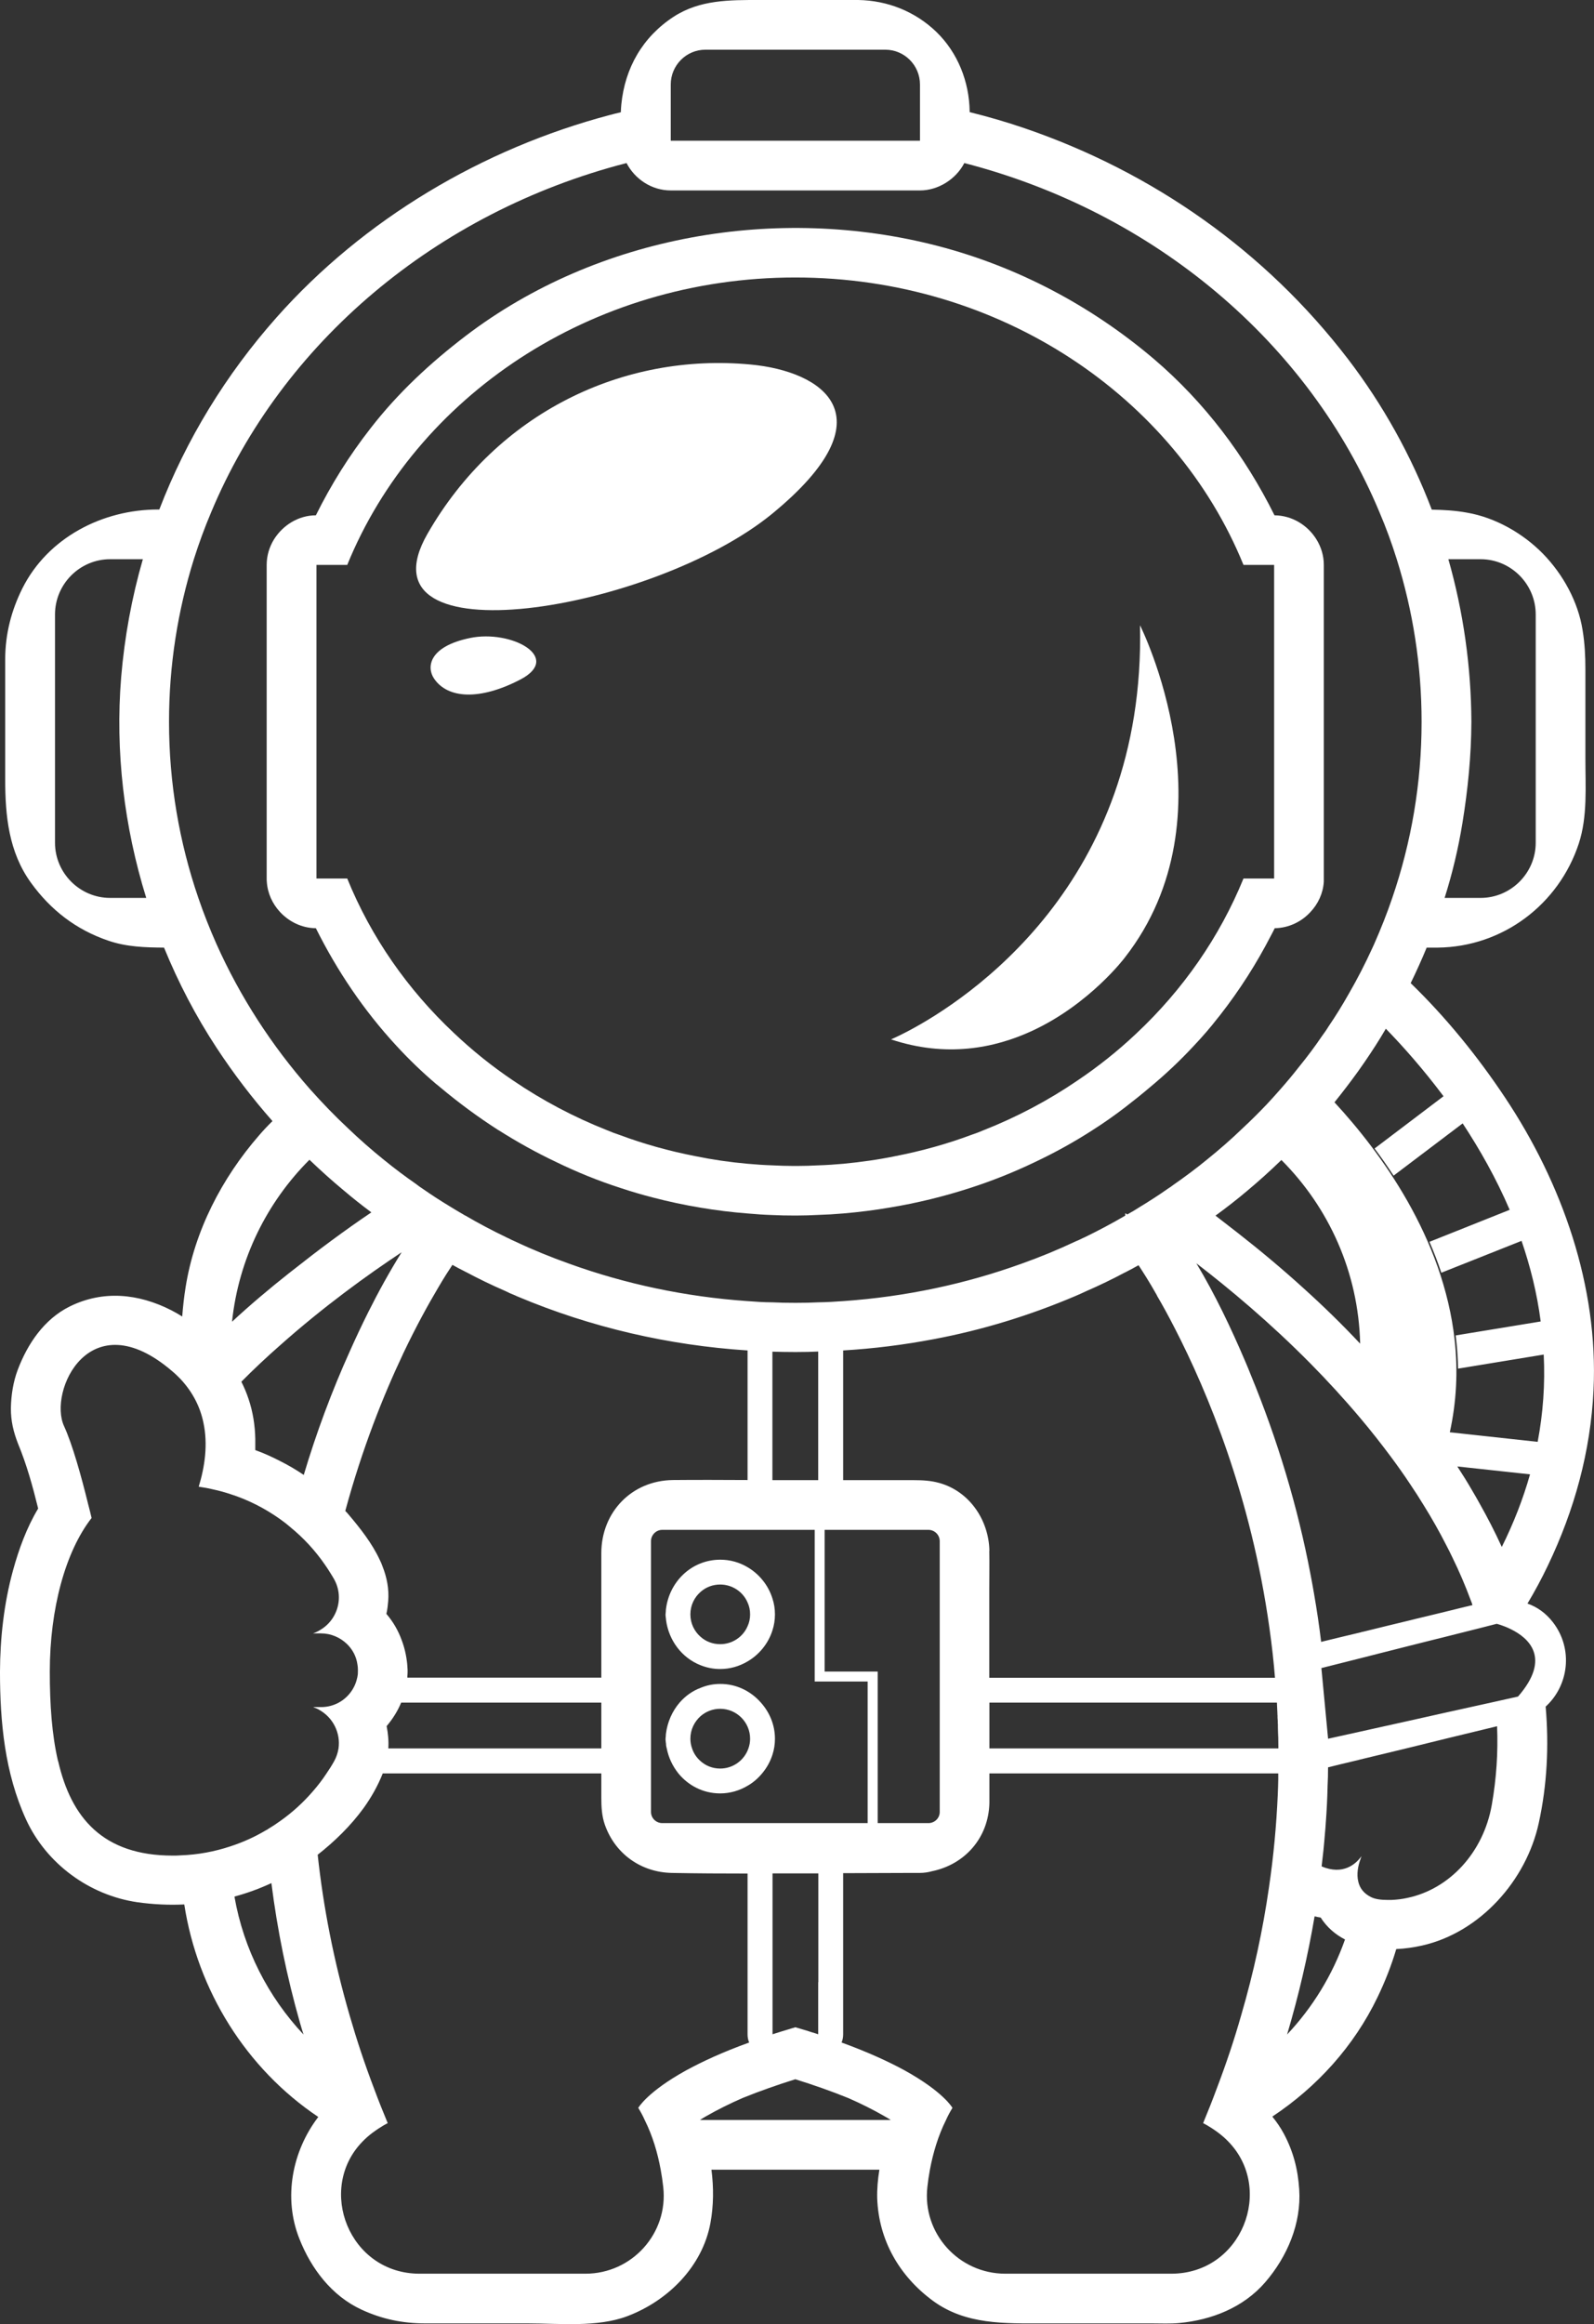
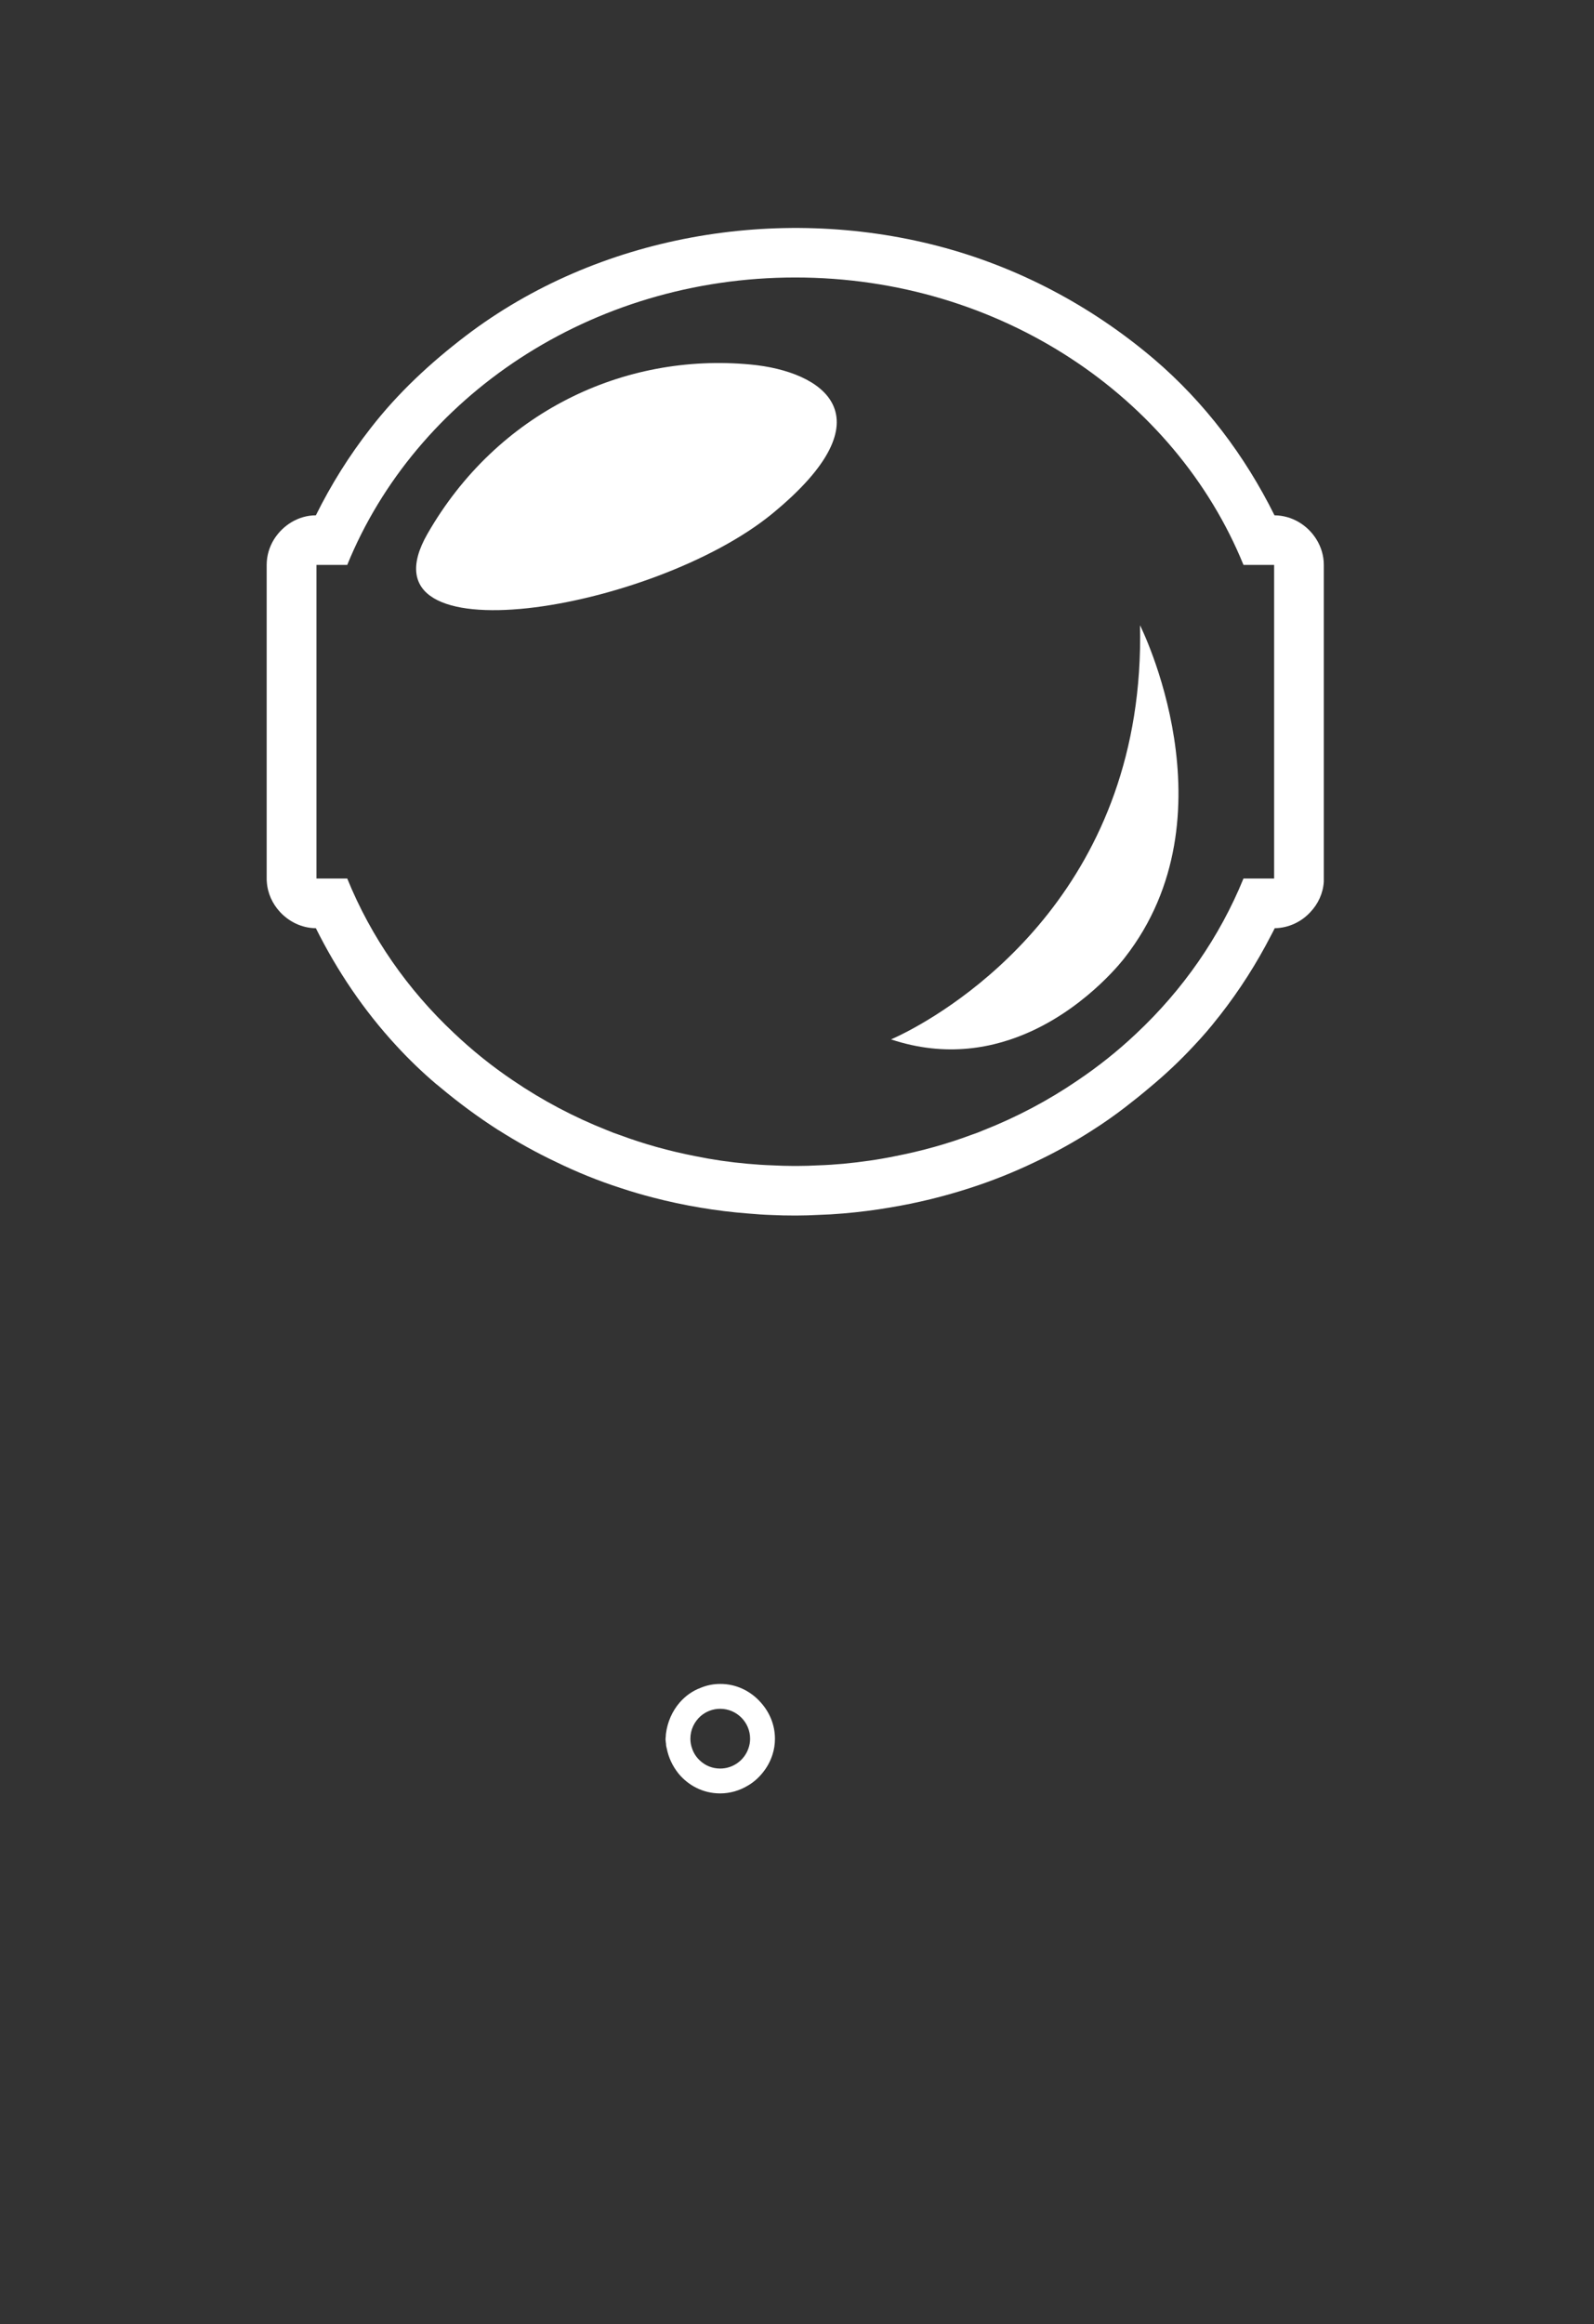
<svg xmlns="http://www.w3.org/2000/svg" id="Layer_2" viewBox="0 0 131.56 191.73">
  <rect x="0" y="0" width="131.56" height="191.73" fill="#333333" stroke="none" />
  <defs>
    <style>.cls-1{fill:#fff;}</style>
  </defs>
  <g id="Layer_1-2">
    <g>
-       <path class="cls-1" d="M131.52,114.67c.41-8.56-2.59-17.06-7.3-24.13-2.25-3.38-4.86-6.6-7.79-9.44,.47-.96,.91-1.94,1.32-2.93h.92c5.34-.06,9.98-3.54,11.64-8.6,.72-2.21,.54-4.66,.54-6.96v-7.38c0-1.1-.05-2.14-.23-3.24-.37-2.36-1.62-4.62-3.28-6.32-1.65-1.68-3.93-2.98-6.26-3.38-.98-.18-1.94-.23-2.91-.25-1.69-4.44-4.02-8.64-6.92-12.43-6.81-8.89-16.09-15.41-26.68-19.03-1.49-.51-3-.95-4.54-1.33v-.05c-.03-2.45-.98-4.86-2.75-6.57C75.54,.95,73.25,.04,70.84,0c-.51,0-1.03,0-1.54,0h-6.61c-2.46,0-4.92-.03-7.09,1.38-2.56,1.67-4.02,4.22-4.32,7.24-.02,.21-.03,.42-.04,.64-.31,.07-.61,.15-.92,.23-10.47,2.77-20.28,8.57-27.49,16.69-4.18,4.71-7.46,10.07-9.68,15.85h-.11c-4.58,0-9.1,2.32-11.2,6.52-.91,1.83-1.4,3.75-1.41,5.79v9.96c0,3,.29,5.98,2.12,8.51,1.63,2.26,3.74,3.89,6.4,4.79,1.48,.51,3.04,.56,4.59,.57,1.18,2.89,2.63,5.67,4.34,8.27,1.4,2.13,2.94,4.15,4.61,6.04-.39,.38-.76,.77-1.11,1.18-3.07,3.53-5.32,7.87-6.06,12.52-.13,.81-.22,1.62-.28,2.42-.3-.19-.6-.36-.91-.52-2.7-1.37-5.61-1.67-8.37-.31-2.12,1.05-3.49,3.09-4.3,5.24-.37,.98-.54,2.08-.56,3.13-.01,1.1,.22,1.99,.58,2.93,.72,1.73,1.22,3.54,1.67,5.37-.95,1.58-1.6,3.37-2.08,5.12-.74,2.7-1.06,5.55-1.07,8.35,0,4.16,.4,8.36,2.15,12.18,1.68,3.66,5.24,6.26,9.21,6.83,1.29,.18,2.58,.24,3.85,.18,1.09,7.07,5.09,13.53,11.06,17.53-2.15,2.81-2.91,6.66-1.56,10.05,.97,2.46,2.66,4.7,5.12,5.84,1.7,.79,3.41,1.14,5.28,1.14h8.44c2.62,0,5.73,.34,8.21-.59,3.35-1.26,6.22-4.09,6.88-7.71,.26-1.43,.27-2.91,.08-4.38h13.86c-.13,.79-.2,1.59-.18,2.37,.13,3.47,1.84,6.41,4.59,8.44,2.72,2,5.96,1.87,9.13,1.87h8.96c.74,0,1.5,.04,2.24-.03,2.68-.25,5.31-1.28,7.11-3.37,1.81-2.1,2.99-4.85,2.8-7.67-.11-1.65-.49-3.12-1.27-4.58-.28-.52-.6-.98-.95-1.41,3.68-2.44,6.74-5.8,8.69-9.86,.62-1.29,1.14-2.61,1.54-3.96,.73-.03,1.45-.14,2.13-.29,4.79-1.08,8.6-5.37,9.63-10.1,.69-3.14,.85-6.39,.57-9.61,1.89-1.72,2.31-4.74,.6-6.96-.58-.75-1.3-1.26-2.1-1.54,.61-1.02,1.17-2.06,1.68-3.13,2.19-4.57,3.53-9.41,3.77-14.48Zm-11.98-68.54h2.66c2.5,0,4.55,2.05,4.55,4.56v18.83c0,2.5-2.05,4.55-4.55,4.55h-2.97c.64-2.02,1.13-4.08,1.47-6.17,.45-2.76,.73-5.56,.74-8.36-.02-4.54-.66-9.06-1.9-13.41ZM9.09,74.07c-2.5,0-4.55-2.05-4.55-4.55v-18.83c0-2.51,2.05-4.56,4.55-4.56h2.7c-.91,3.15-1.51,6.4-1.79,9.73-.5,6.12,.24,12.33,2.07,18.21h-2.98ZM55.36,6.97c0-1.58,1.28-2.87,2.86-2.87h14.85c1.58,0,2.86,1.29,2.86,2.87v4.64h-20.57V6.97ZM17.86,77.86c-.55-1.24-1.05-2.5-1.49-3.79-1.57-4.58-2.42-9.46-2.42-14.53,0-4.66,.72-9.16,2.05-13.41,.42-1.32,.89-2.61,1.43-3.88,5.83-13.96,18.54-24.74,34.28-28.8,.69,1.33,2.08,2.26,3.65,2.26h20.57c1.51,0,2.97-.93,3.66-2.26,15.74,4.07,28.45,14.85,34.27,28.82,.54,1.26,1.01,2.55,1.42,3.86,1.33,4.25,2.05,8.75,2.05,13.41,0,5.07-.85,9.95-2.42,14.53-.44,1.3-.95,2.57-1.5,3.82-.06,.12-.11,.25-.17,.37-.58,1.27-1.22,2.51-1.92,3.72-.52,.92-1.08,1.83-1.68,2.71h0c-.17,.28-.35,.53-.54,.79-.59,.87-1.22,1.71-1.89,2.53-.49,.63-1.01,1.25-1.54,1.85-.37,.43-.76,.85-1.14,1.26-.63,.66-1.28,1.31-1.95,1.93-.95,.92-1.95,1.79-2.98,2.62-.89,.73-1.82,1.42-2.77,2.08-.14,.11-.28,.21-.43,.3-.75,.53-1.53,1.03-2.32,1.51-.34,.22-.69,.43-1.04,.62-.11-.06-.17-.1-.17-.1v.2c-1.08,.63-2.19,1.22-3.32,1.77-.07,.03-.13,.06-.2,.09-.19,.1-.39,.19-.59,.27-1.44,.68-2.92,1.29-4.44,1.83-4.62,1.67-9.57,2.73-14.73,3.09-.68,.05-1.37,.09-2.06,.1-.57,.03-1.15,.04-1.73,.04h-.32c-.58,0-1.16-.01-1.73-.04-.69,0-1.37-.05-2.05-.1-5.16-.36-10.11-1.42-14.73-3.09-1.52-.54-3.01-1.15-4.45-1.83-.19-.08-.38-.17-.57-.27-.07-.03-.14-.06-.21-.1-1.13-.54-2.24-1.13-3.32-1.76-.06-.02-.12-.06-.18-.1-.35-.2-.7-.41-1.04-.62-.8-.48-1.57-.98-2.33-1.51-.18-.12-.36-.24-.53-.38-.91-.63-1.8-1.3-2.66-2-1.03-.83-2.02-1.7-2.98-2.62-1.08-1.01-2.12-2.09-3.11-3.2-3.17-3.6-5.78-7.63-7.73-11.99Zm101.52,63.4l-3,.67-4.1,.91-2.67,.59v-.03l-.55-5.8,.21-.05,.15-.04,2.86-.72,1.69-.43,2.41-.61,1.79-.45,.97-.24,3.02-.76,1.37-.35s.54,.13,1.18,.45c1.44,.71,3.36,2.36,.58,5.55l-1.88,.42-4.03,.89Zm-22.19,2.97h-15.53v-3.78h23.73c.01,.29,.03,.58,.04,.87,0,.07,0,.13,.01,.2v.17c.02,.16,.02,.33,.02,.49,.01,.02,.01,.03,.01,.04,0,.1,0,.19,0,.28,0,.28,.02,.57,.03,.86,0,.29,.01,.58,.01,.87h-8.32Zm-19.63,2.06v3.18c0,.51-.42,.92-.93,.92h-4.19v-12.5h-4.38v-11.69h8.57c.51,0,.93,.42,.93,.93v19.16Zm-10.03,17.22v4.3c-.18-.06-.36-.12-.54-.17-.29-.1-.6-.19-.91-.28h0c-.09-.03-.18-.06-.27-.08-.05-.02-.11-.03-.16-.05-.05,.02-.11,.03-.16,.05-.09,.02-.18,.05-.27,.08-.51,.15-.99,.3-1.46,.45v-13.27c1.26,0,2.52,0,3.78,0v8.98Zm-5.83-13.12h-7.04c-.51,0-.93-.41-.93-.92v-22.34c0-.51,.42-.93,.93-.93h12.58v12.51h4.37v11.68h-9.91Zm-40.63-31.68c-.02-1.13-.2-2.26-.56-3.32-.16-.48-.36-.96-.59-1.41,1.04-1.05,2.11-2.05,3.18-2.99h0c3.62-3.22,7.24-5.83,10.05-7.69-1,1.6-1.91,3.25-2.75,4.93-.53,1.06-1.04,2.14-1.52,3.22-1.5,3.32-2.77,6.74-3.81,10.22-.63-.43-1.28-.81-1.96-1.15-.66-.34-1.34-.65-2.04-.9,0-.31,0-.61,0-.91Zm7.43,5.92c1.4-5.16,3.14-9.51,4.74-12.89,0-.02,.02-.05,.03-.07,1.09-2.29,2.1-4.11,2.89-5.44,.49-.84,.9-1.47,1.18-1.89,.33,.19,.66,.36,1,.53,.02,.02,.05,.04,.08,.04,1.07,.57,2.16,1.1,3.27,1.58,.27,.14,.55,.26,.83,.37,.07,.04,.15,.07,.22,.1,6.05,2.55,12.47,4.02,18.96,4.44v10.69c-2.06-.01-4.11-.02-6.16,0-3.41,.04-5.91,2.66-5.91,6.03v10.27h-16.01s0-.08,0-.12c.01-.1,.02-.2,.02-.31v-.22c-.01-.15-.02-.3-.03-.45h0c-.07-.71-.22-1.37-.46-2h0c-.29-.8-.71-1.52-1.26-2.16,.08-.34,.12-.69,.15-1.05,.08-1-.11-1.96-.47-2.87-.06-.18-.14-.36-.23-.54-.63-1.36-1.61-2.6-2.55-3.71-.09-.11-.19-.22-.29-.32h0s0-.02-.01-.02Zm39.03-2.53h-3.78v-10.6c.58,.02,1.15,.03,1.73,.03h.32c.58,0,1.16-.01,1.73-.04v10.61Zm-35.62,20.29c.5-.59,.91-1.24,1.2-1.94h16.52v3.78h-17.58c.04-.61-.02-1.23-.14-1.84Zm49.75-14.47c-.05-2.52-1.64-4.9-4.14-5.59-.68-.19-1.36-.23-2.06-.23h-5.87v-10.7c2.51-.15,5-.46,7.47-.93,4.01-.75,7.94-1.96,11.7-3.56,.3-.13,.6-.26,.89-.4,1.08-.47,2.14-.98,3.19-1.54,0,0,.02,0,.03-.01,.37-.19,.74-.39,1.1-.59,.34,.52,.88,1.35,1.52,2.49h0s0,.02,0,.02c.45,.76,.94,1.66,1.47,2.69,2.71,5.26,6.29,13.85,7.81,24.71h0c.1,.71,.19,1.41,.27,2.13,.07,.65,.14,1.32,.19,1.99h-23.58v-7.44c0-1.02,.02-2.03,0-3.04Zm21.28-29.69c.97-.81,1.91-1.66,2.82-2.54,3.9,3.9,6.36,9.24,6.5,15.15-1.48-1.58-3.04-3.1-4.66-4.56-1.76-1.6-3.59-3.13-5.46-4.59-.6-.47-1.21-.94-1.82-1.41,.89-.65,1.77-1.33,2.62-2.05Zm18.59,34.18c-.15,.03-.31,.07-.46,.11-.02,0-.04,.01-.06,.01h0c-1.16,.29-2.32,.57-3.48,.85-.38,.09-.77,.18-1.15,.28-1.29,.31-2.57,.62-3.86,.94-.08,.01-.16,.03-.24,.06-1.08,.25-2.16,.52-3.24,.78-.16-1.34-.36-2.67-.59-3.99-.09-.52-.18-1.03-.28-1.54-1.07-5.64-2.73-11.14-4.93-16.48h0c-.15-.39-.31-.76-.47-1.14-1.17-2.74-2.48-5.5-4.03-8.08,2.71,2.08,6.08,4.89,9.44,8.29,1.38,1.4,2.76,2.9,4.1,4.49,.87,1.03,1.71,2.1,2.53,3.2,.54,.73,1.07,1.47,1.57,2.23,.4,.59,.78,1.18,1.15,1.79,.66,1.06,1.27,2.14,1.84,3.26,.18,.34,.35,.68,.51,1.02,.56,1.14,1.06,2.31,1.5,3.5,.06,.14,.11,.28,.15,.42ZM25.54,95.67c.91,.87,1.85,1.72,2.83,2.53,.74,.63,1.5,1.23,2.28,1.81-2.24,1.51-4.41,3.13-6.52,4.8-.09,.07-.18,.14-.27,.21-1.62,1.28-3.2,2.61-4.71,4.01,.55-5.2,2.89-9.86,6.39-13.36Zm-10.63,57.38c-.22,.02-.44,.02-.66,.02-5.76,0-8.38-3.13-9.45-7.79h-.01c-.51-2.18-.68-4.69-.68-7.37,0-5.2,1.29-9.92,3.45-12.69-.09-.37-.18-.76-.29-1.16-.56-2.29-1.3-4.93-1.98-6.41-1.33-2.86,2.1-10.39,8.92-4.54,.17,.14,.33,.29,.48,.44,.08,.08,.15,.15,.22,.22,1.03,1.11,1.62,2.33,1.88,3.59,.38,1.78,.12,3.62-.39,5.28,.41,.06,.82,.13,1.22,.23,.47,.1,.94,.23,1.39,.38,1.48,.47,2.86,1.18,4.1,2.06,.28,.2,.56,.41,.82,.64,1.11,.9,2.09,1.96,2.9,3.14,.16,.23,.31,.46,.45,.69,.1,.16,.2,.32,.29,.48,.27,.48,.4,1,.4,1.51,0,1.06-.55,2.08-1.48,2.65-.2,.13-.42,.24-.66,.32h.66c.83,0,1.59,.34,2.14,.87,.46,.44,.78,1.03,.87,1.69,.03,.15,.04,.3,.04,.45v.06c0,.17,0,.33-.04,.49,0,.03,0,.07-.02,.1-.18,.88-.75,1.63-1.52,2.05h0c-.44,.24-.94,.37-1.46,.37h-.66s.04,0,.05,.02c.16,.06,.32,.12,.46,.21h0c1.15,.64,1.77,1.92,1.59,3.18-.06,.37-.18,.73-.37,1.07-.19,.34-.4,.67-.62,.99-.34,.52-.71,1-1.12,1.47-.8,.93-1.71,1.76-2.72,2.47-.32,.23-.65,.45-.99,.65-.05,.04-.11,.08-.17,.1-.92,.55-1.9,.99-2.94,1.33-1.3,.43-2.67,.69-4.1,.74Zm4.44,3.4c1.04-.28,2.06-.65,3.05-1.11,.49,3.88,1.28,7.74,2.36,11.53,.09,.32,.19,.64,.29,.96-2.9-3.09-4.94-7.02-5.7-11.38Zm35.39,23.96c.43,3.82-2.58,7.15-6.42,7.15h-13.69c-5.82,0-8.52-6.98-4.72-10.89,.25-.26,.53-.51,.84-.74,.73-.54,1.25-.79,1.25-.79-.4-.96-.78-1.91-1.13-2.86-.77-2.02-1.43-4.01-2-5.98-1.34-4.6-2.19-9.04-2.65-13.3h0c1.39-1.09,2.72-2.38,3.79-3.85,.64-.89,1.18-1.85,1.58-2.86h18.04v2.01c0,.75,.04,1.51,.29,2.22,.84,2.4,2.98,3.93,5.53,3.98,2.08,.04,4.16,.05,6.25,.05v13.26c0,.24,.04,.46,.13,.68-2.19,.79-3.88,1.58-5.17,2.28-3.25,1.79-3.98,3.11-3.98,3.11,.2,.33,.38,.66,.53,1,.66,1.32,1.07,2.73,1.32,4.1,.09,.48,.16,.96,.21,1.43Zm3.03-5.53c.16-.11,.32-.2,.49-.3,.98-.56,1.99-1.06,3.02-1.51,1.43-.58,2.89-1.09,4.36-1.55,1.48,.46,2.94,.97,4.37,1.55,1.03,.45,2.04,.95,3.01,1.51,.17,.09,.34,.2,.5,.3h-15.75Zm38.89,12.68h-13.69c-3.84,0-6.86-3.33-6.43-7.15,.05-.47,.12-.95,.21-1.43,.26-1.37,.67-2.78,1.33-4.1,.15-.34,.33-.67,.53-1,0,0-.73-1.32-3.98-3.11-1.29-.7-2.97-1.48-5.17-2.28,.09-.22,.13-.44,.13-.68v-13.29c1.9,0,3.79-.02,5.68-.02h.65c.34,0,.68-.05,1-.14,2.69-.55,4.67-2.73,4.74-5.63,0-.28,0-.55,0-.83v-1.61h23.84c0,.16,0,.33,0,.5-.01,.42-.02,.84-.04,1.27-.11,2.48-.34,5.03-.73,7.66-.49,3.41-1.24,6.94-2.3,10.56-.56,1.97-1.23,3.97-2,5.99-.35,.95-.73,1.91-1.13,2.87,0,0,.52,.25,1.25,.79,.29,.22,.56,.45,.8,.7,3.86,3.91,1.16,10.93-4.68,10.93Zm9.57-19.73c.95-3.2,1.71-6.46,2.27-9.75,.17,.04,.33,.08,.5,.1,.52,.81,1.21,1.4,2.01,1.81-1.04,2.95-2.68,5.61-4.78,7.84Zm16.89-18.92c-.69,3.9-3.48,6.92-6.96,7.65-.44,.1-.89,.15-1.34,.17h-.25c-.58,0-1.07-.06-1.42-.24-.62-.31-.92-.76-1.04-1.25-.17-.67,0-1.38,.15-1.8h0c.05-.15,.09-.26,.11-.32-.02,.03-.06,.08-.11,.14-.35,.45-1.39,1.47-3.18,.7,.11-.89,.2-1.77,.27-2.67h0c.03-.29,.05-.58,.07-.87h0v-.04h0s.01-.07,.01-.11h0c.07-.96,.12-1.91,.14-2.86h0s0-.02,0-.03h0v-.02c.03-.53,.04-1.04,.04-1.57,.75-.19,1.51-.37,2.27-.55,.13-.03,.27-.06,.4-.1,1.37-.33,2.73-.66,4.1-.99,1.03-.25,2.06-.51,3.09-.76,1.36-.33,2.73-.66,4.09-.99,.09,2.13-.05,4.3-.44,6.51Zm.83-21.3c-.56-1.23-1.18-2.43-1.84-3.6-.19-.35-.39-.69-.59-1.03-.39-.68-.81-1.35-1.24-2.01l6,.65c-.57,2.02-1.35,4.02-2.33,5.99Zm2.96-8.67l-7.25-.79c.55-2.51,.68-5.05,.4-7.6-.93-8.46-6.11-15.5-9.92-19.62,.67-.83,1.32-1.68,1.94-2.54,.19-.27,.37-.53,.56-.8,.61-.89,1.2-1.8,1.74-2.73,1.42,1.46,3.09,3.34,4.76,5.57l-5.69,4.31c.53,.7,1.05,1.45,1.57,2.24l5.7-4.31c1.41,2.14,2.76,4.52,3.88,7.13h0l-6.62,2.64c.36,.83,.69,1.68,.98,2.55l6.62-2.63c.72,2.1,1.28,4.32,1.58,6.65l-7.01,1.15c0,.13,.03,.26,.04,.39,.09,.78,.14,1.57,.15,2.35l7.07-1.16c.12,2.43-.05,4.83-.5,7.2Z" />
      <path class="cls-1" d="M36.05,89.46c.1,.08,.19,.16,.29,.24,1.53,1.28,3.13,2.46,4.8,3.53h.01c1.53,.97,3.11,1.85,4.74,2.62,1.72,.84,3.5,1.56,5.33,2.15,.87,.29,1.76,.55,2.65,.78,1.3,.34,2.61,.62,3.94,.84,1.29,.22,2.59,.38,3.89,.48,.68,.06,1.36,.11,2.05,.13,.58,.03,1.15,.04,1.73,.04h.32c.58,0,1.15-.02,1.73-.05,.68-.02,1.37-.06,2.06-.12,1.29-.11,2.58-.27,3.86-.49,2.24-.37,4.45-.91,6.61-1.61,1.83-.59,3.63-1.31,5.36-2.14,1.63-.77,3.21-1.64,4.73-2.62,.93-.59,1.83-1.22,2.7-1.89,.7-.54,1.39-1.09,2.06-1.66,1.29-1.07,2.5-2.21,3.64-3.44,.69-.73,1.35-1.49,1.97-2.29,.06-.07,.11-.14,.17-.21,1.64-2.1,3.02-4.27,4.21-6.58,.11-.2,.21-.4,.31-.6,1.15-.02,2.21-.53,2.95-1.34,.63-.67,1.04-1.54,1.1-2.5,0-.08,0-.17,0-.26v-25.87c0-.76-.22-1.47-.6-2.09-.72-1.18-2.02-1.99-3.47-2-2.44-4.91-5.76-9.32-9.96-12.9-5.17-4.39-11.25-7.61-17.83-9.32-13.21-3.43-28.05-.9-38.98,7.43-2.92,2.23-5.57,4.69-7.83,7.6-1.78,2.28-3.26,4.65-4.52,7.19-1.44,0-2.73,.82-3.46,1.99-.38,.62-.6,1.34-.6,2.1v25.87c0,.09,0,.17,.01,.26,.06,.95,.46,1.82,1.09,2.5,.75,.81,1.81,1.33,2.96,1.34,1.76,3.53,3.97,6.8,6.64,9.69,1.04,1.13,2.15,2.2,3.33,3.2Zm-7.39-16.99h-2.54v-25.87h2.54c5.64-13.85,20.07-23.71,36.98-23.71s31.35,9.86,36.99,23.71h2.53v25.87h-2.53c-1.97,4.83-5,9.18-8.84,12.78-1.5,1.42-3.13,2.72-4.87,3.89-2.39,1.63-4.99,3.01-7.76,4.1-.33,.14-.66,.27-1,.38-2.01,.75-4.1,1.33-6.26,1.75-1.4,.29-2.83,.49-4.29,.63-.69,.06-1.38,.11-2.08,.13-.56,.03-1.13,.05-1.7,.05h-.35c-.58,0-1.16-.02-1.73-.05-.69-.02-1.37-.07-2.05-.13-1.47-.13-2.91-.34-4.32-.63-2.16-.42-4.24-1-6.25-1.75-.34-.11-.68-.24-1.01-.38-2.76-1.09-5.36-2.47-7.76-4.1-1.74-1.17-3.37-2.48-4.88-3.91-3.83-3.59-6.86-7.93-8.82-12.76Z" />
      <path class="cls-1" d="M63.73,42.38c9.84-8.07,4.14-11.76-1.78-12.31-10.5-.99-20.92,3.96-26.66,13.95-6.06,10.53,18.59,6.42,28.44-1.64Z" />
-       <path class="cls-1" d="M42.94,56.06c3.53-1.84-.77-4.14-4.15-3.43-3.39,.7-3.6,2.4-2.97,3.34,1.12,1.67,3.77,1.83,7.12,.09Z" />
-       <path class="cls-1" d="M62.9,130.3c-.33-.4-.74-.75-1.2-1.02-.67-.4-1.44-.62-2.26-.62-2.39,.01-4.22,1.84-4.48,4.12,0,.13-.02,.26-.03,.39v.06c.01,.12,.02,.24,.04,.36v.04c.22,1.69,1.31,3.14,2.86,3.74,.5,.2,1.04,.31,1.61,.31,.8,0,1.56-.22,2.23-.61,.98-.56,1.74-1.49,2.08-2.57,.14-.42,.21-.87,.21-1.33s-.07-.9-.21-1.32c-.18-.57-.47-1.1-.85-1.55Zm-1.2,3.85c-.37,.87-1.25,1.48-2.26,1.48-.62,0-1.18-.22-1.61-.6-.52-.45-.85-1.11-.85-1.86s.33-1.41,.85-1.86c.43-.38,.99-.6,1.61-.6,1.01,0,1.89,.61,2.26,1.48,.14,.3,.21,.63,.21,.98s-.07,.68-.21,.98Z" />
      <path class="cls-1" d="M59.44,138.91c-.57,0-1.11,.11-1.61,.32-.68,.25-1.27,.68-1.74,1.22-.61,.71-1.01,1.61-1.13,2.59,0,.13-.02,.26-.03,.39v.06c.01,.13,.02,.25,.04,.37v.02c0,.12,.03,.24,.06,.35,.15,.77,.49,1.47,.96,2.06,.82,1,2.04,1.65,3.45,1.65,.81,0,1.59-.23,2.26-.63,.46-.26,.86-.61,1.2-1.02,.38-.45,.67-.97,.85-1.53,.14-.42,.21-.87,.21-1.33,0-1.13-.44-2.18-1.16-2.98-.82-.94-2.03-1.55-3.36-1.54Zm-2.46,4.52c0-.75,.33-1.41,.85-1.87,.43-.37,.99-.6,1.61-.6,1.36,0,2.47,1.11,2.47,2.47,0,.28-.05,.55-.14,.8-.33,.96-1.25,1.66-2.33,1.66-.64,0-1.22-.24-1.65-.64-.3-.27-.54-.62-.67-1.02-.09-.25-.14-.52-.14-.8Z" />
      <path class="cls-1" d="M85.2,85.03c4.76-2.21,7.63-6.03,7.63-6.03,9.18-11.74,1.26-27.42,1.26-27.42,.47,21.35-14.32,30.92-19.09,33.45-.91,.48-1.46,.71-1.46,.71,4.53,1.51,8.51,.75,11.66-.71Z" />
    </g>
  </g>
</svg>